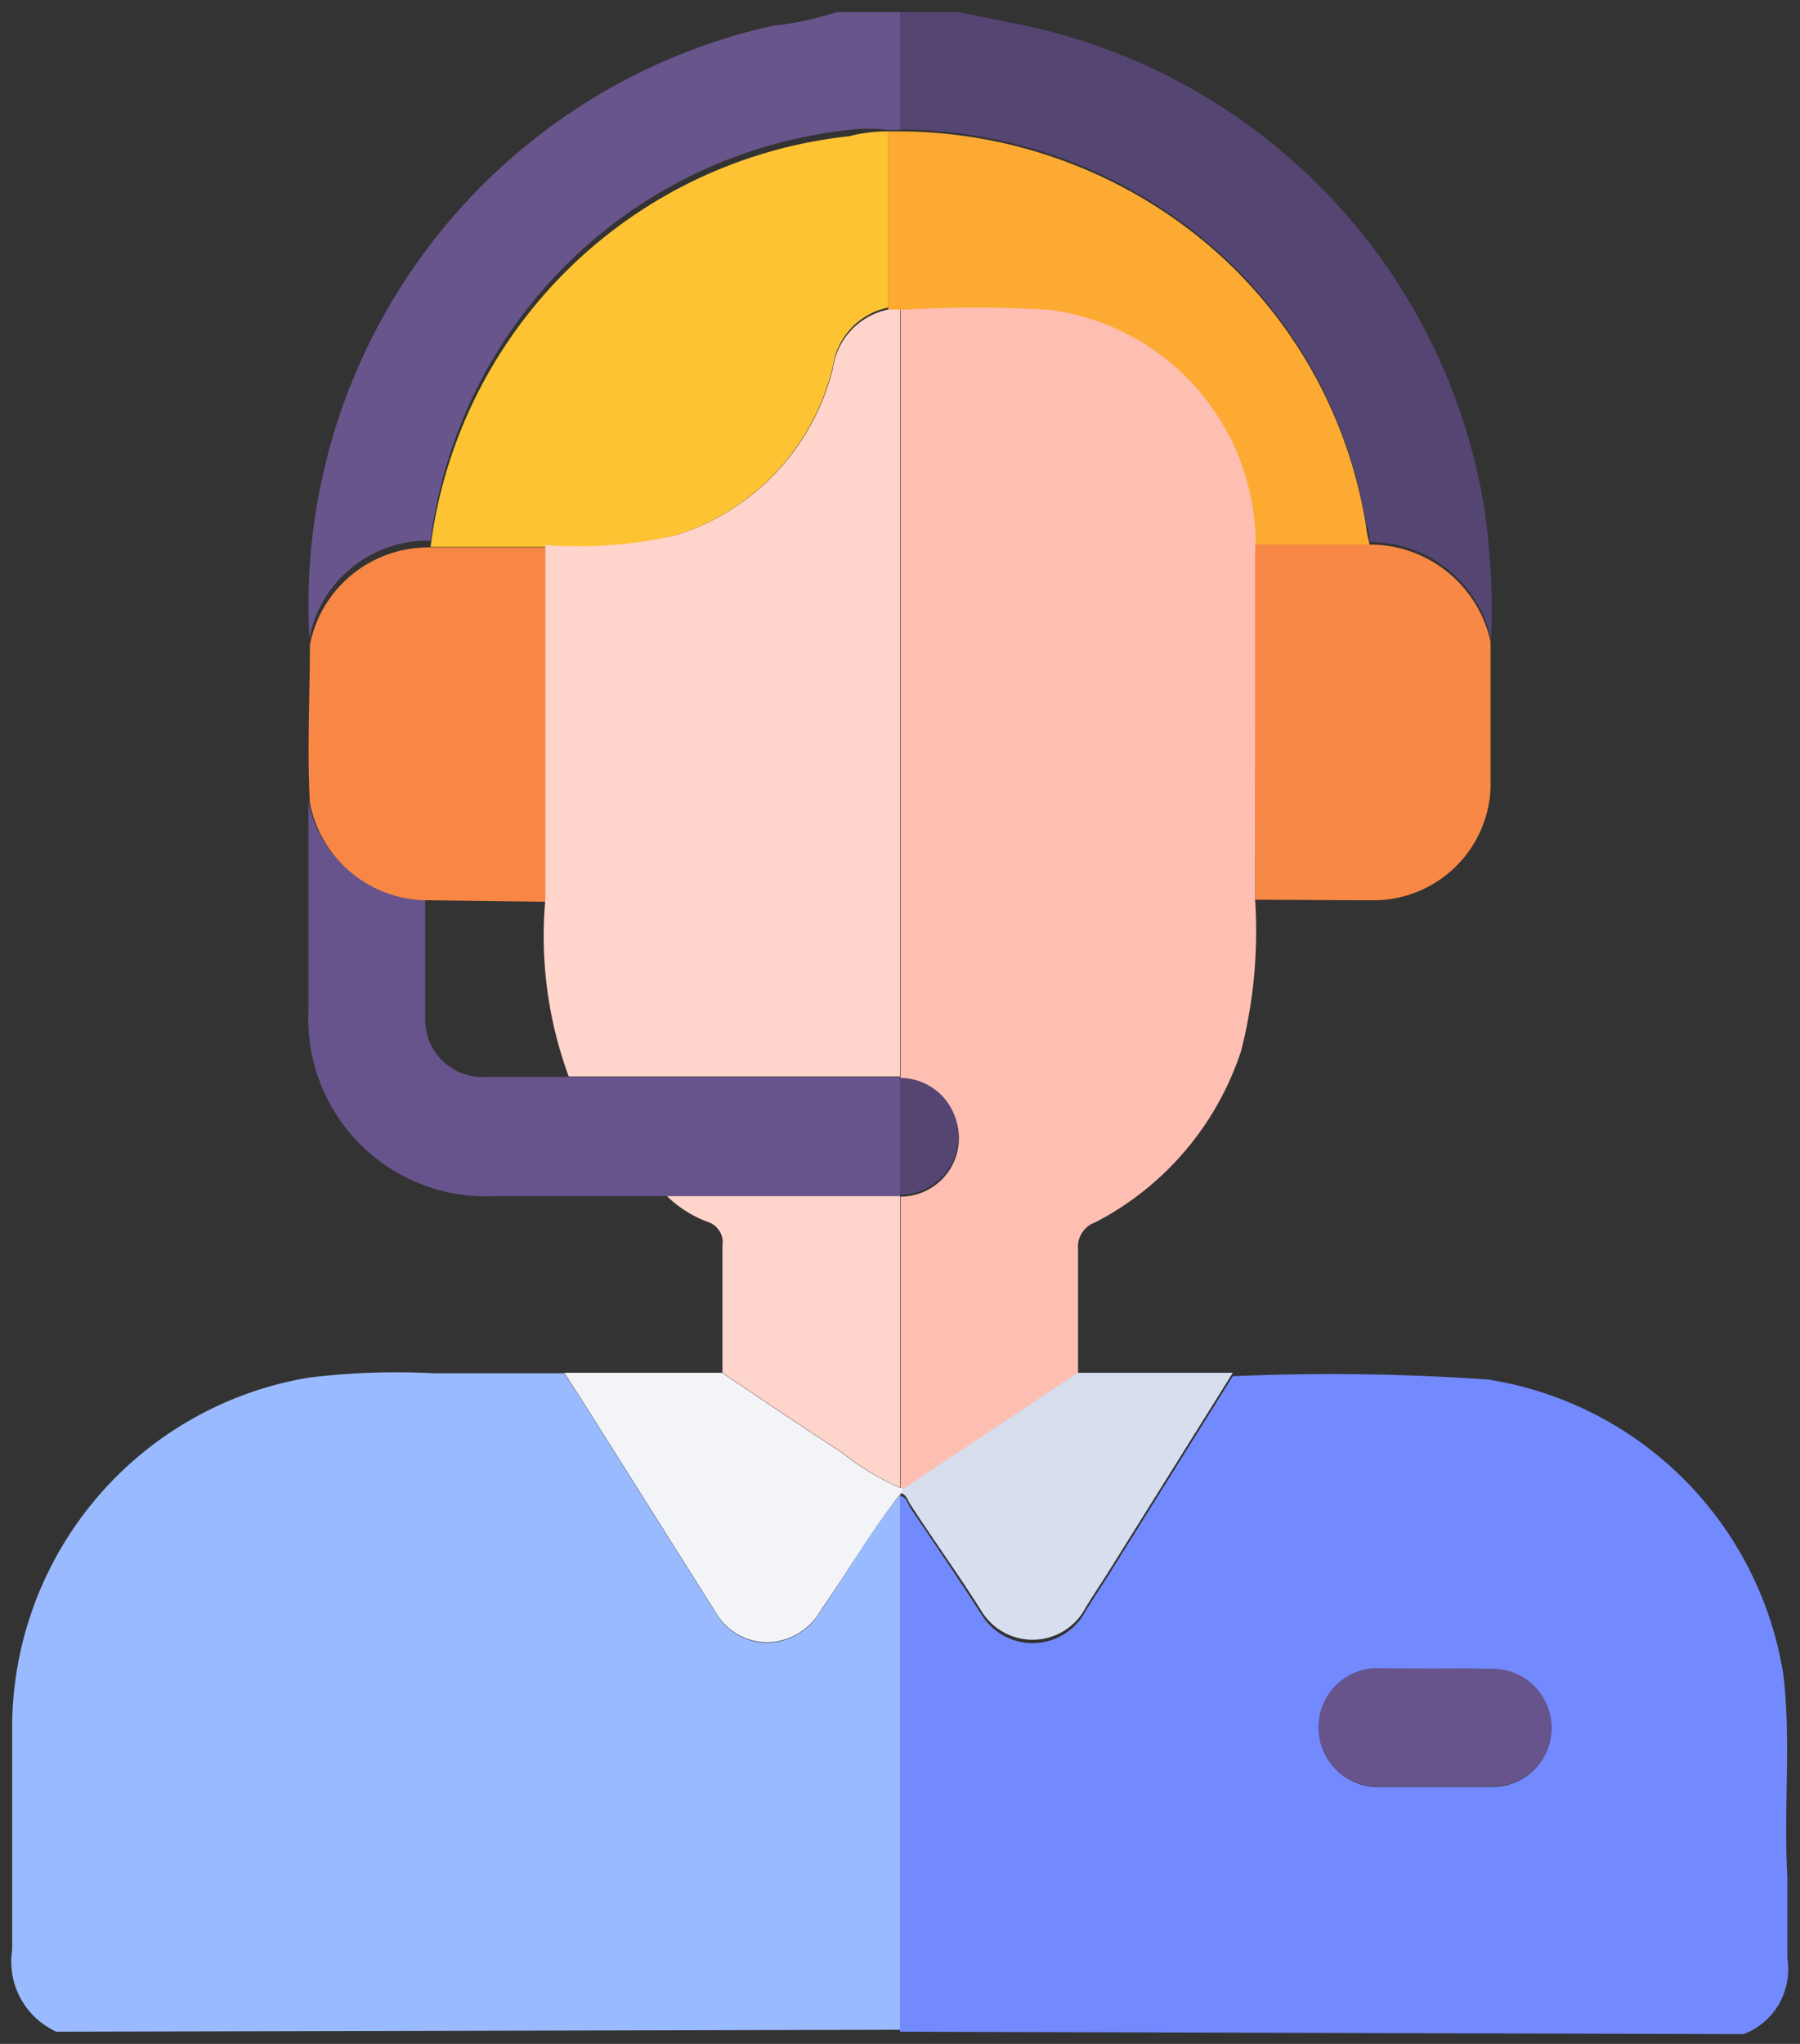
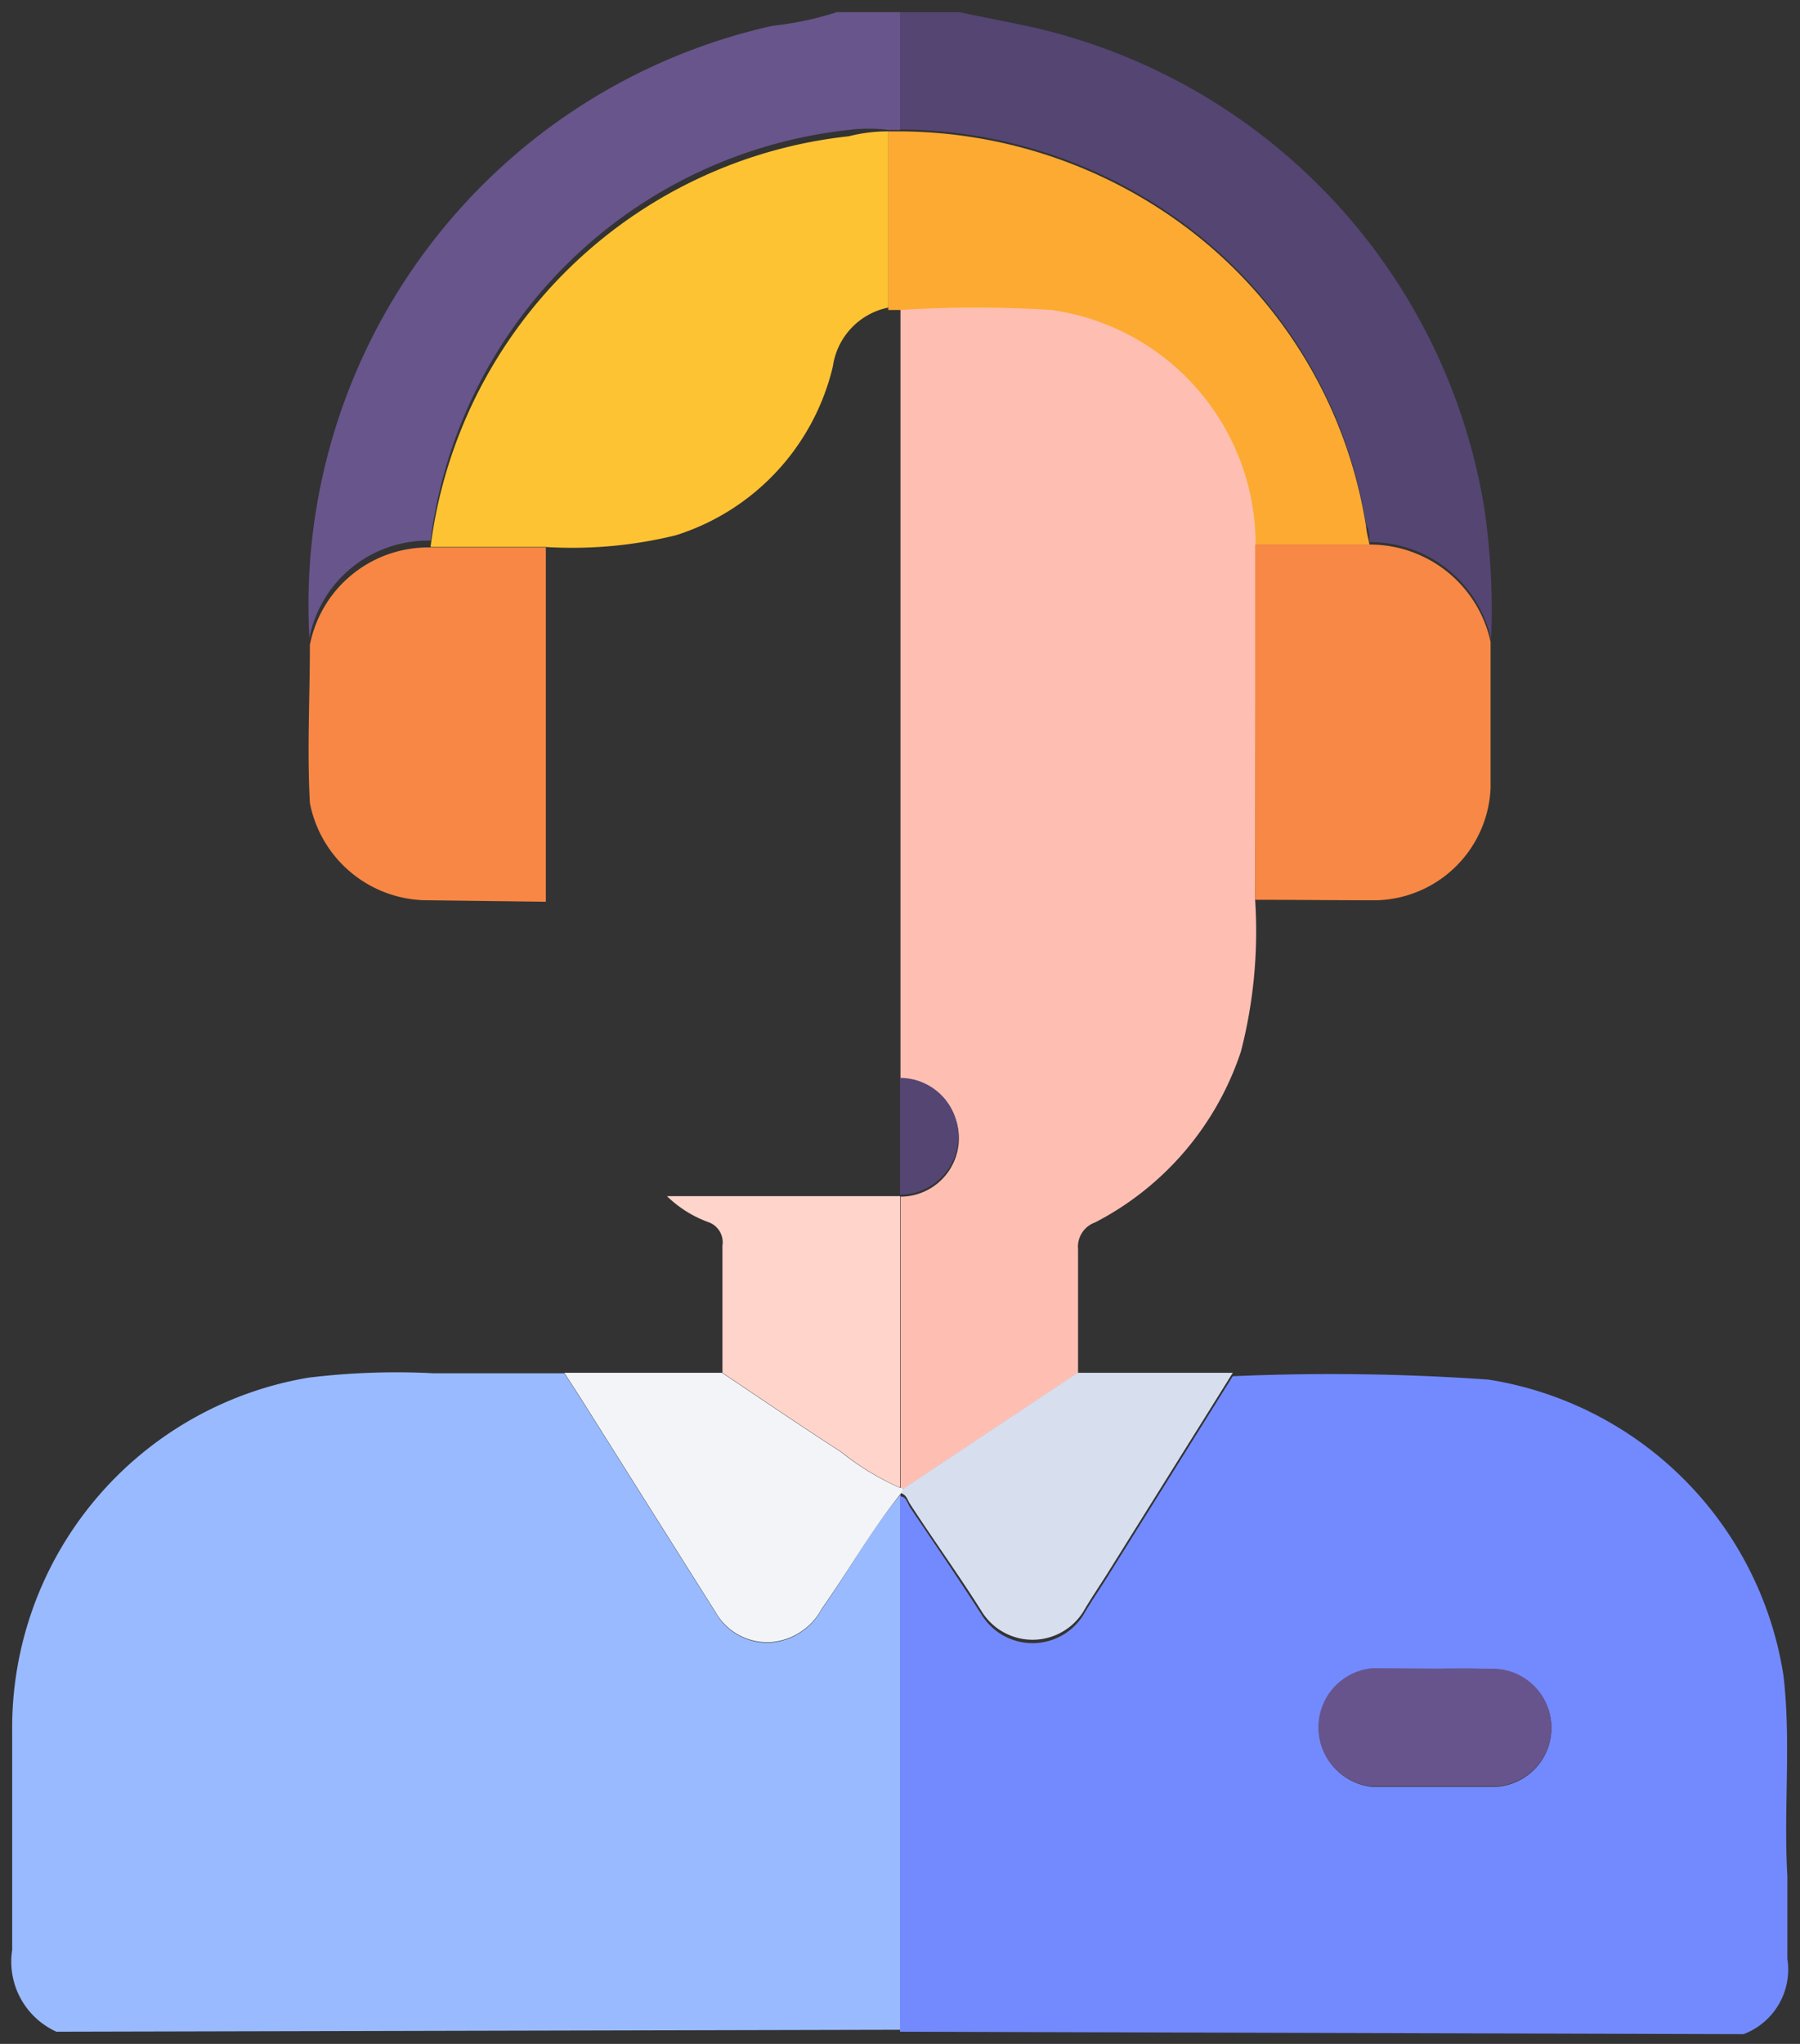
<svg xmlns="http://www.w3.org/2000/svg" id="Layer_1" data-name="Layer 1" viewBox="0 0 37 42">
  <rect x="0" y="0" width="37" height="42" fill="#333333" stroke="none" />
  <defs>
    <style>.cls-1{fill:#99bafe;}.cls-2{fill:#738afe;}.cls-3{fill:#554573;}.cls-4{fill:#68558c;}.cls-5{fill:#febfb2;}.cls-6{fill:#f88845;}.cls-7{fill:#d7dfef;}.cls-8{fill:#67548c;}.cls-9{fill:#f88745;}.cls-10{fill:#f2f4f8;}.cls-11{fill:#fed4cb;}.cls-12{fill:#fdaa33;}.cls-13{fill:#fec333;}</style>
  </defs>
  <title>build-end-communication</title>
  <path class="cls-1" d="M1.16,41.75a1.58,1.58,0,0,1-.91-1.68c0-1.5,0-3,0-4.5a7.3,7.3,0,0,1,6.09-7.26,14.85,14.85,0,0,1,2.58-.09h2.68l.33.51,2.78,4.41a1.22,1.22,0,0,0,1.18.61,1.3,1.3,0,0,0,1-.68c.55-.78,1-1.61,1.62-2.36,0,0,0,0,0,0v11Z" />
  <path class="cls-2" d="M18.5,41.75v-11c.13,0,.15.14.21.23.5.74,1,1.47,1.48,2.22a1.23,1.23,0,0,0,2.07,0c.18-.31.39-.61.58-.92l2.5-4a46.16,46.16,0,0,1,5.26.07,7.29,7.29,0,0,1,6.06,6.08c.16,1.37,0,2.75.08,4.12,0,.57,0,1.14,0,1.7a1.42,1.42,0,0,1-.9,1.55Zm11-7.46H28.22a1.22,1.22,0,0,0,0,2.43h2.46a1.21,1.21,0,0,0,0-2.42C30.28,34.28,29.87,34.29,29.47,34.29Z" />
  <path class="cls-3" d="M19.72.25c.52.11,1,.2,1.55.32a12.14,12.14,0,0,1,9.24,9.87,14.3,14.3,0,0,1,.14,2.7,2.54,2.54,0,0,0-2.5-2c0-.12,0-.24-.07-.36a9.52,9.52,0,0,0-3.66-6.12,9.89,9.89,0,0,0-5.92-2V.25Z" />
  <path class="cls-4" d="M18.5.25V2.67l-.24,0a3.16,3.16,0,0,0-.81,0,9.72,9.72,0,0,0-8.6,8.44,2.48,2.48,0,0,0-2.49,2A12.19,12.19,0,0,1,15.88.53,6.6,6.6,0,0,0,17.2.25Z" />
  <path class="cls-5" d="M25.8,18.49a9.9,9.9,0,0,1-.29,3.11,6.11,6.11,0,0,1-3,3.52.53.53,0,0,0-.35.55c0,.85,0,1.69,0,2.54l-3.58,2.38-.07,0v-6a1.2,1.2,0,1,0,0-2.4V6.34a24.79,24.79,0,0,1,3.11,0,4.87,4.87,0,0,1,4.2,4.82Z" />
  <path class="cls-6" d="M25.8,18.49q0-3.66,0-7.3h2.34a2.54,2.54,0,0,1,2.5,2c0,1,0,2,0,3a2.41,2.41,0,0,1-2.35,2.31C27.47,18.5,26.63,18.49,25.8,18.49Z" />
  <path class="cls-7" d="M18.57,30.59l3.58-2.38,3.19,0-2.5,4c-.19.31-.4.61-.58.92a1.23,1.23,0,0,1-2.07,0c-.47-.75-1-1.48-1.48-2.22-.06-.09-.08-.21-.21-.23s0,0,0,0Z" />
-   <path class="cls-8" d="M13.72,24.58H10.16a3.65,3.65,0,0,1-3.82-3.82l0-4.29a2.47,2.47,0,0,0,2.4,2c0,.81,0,1.62,0,2.43A1.18,1.18,0,0,0,10,22.13c.58,0,1.16,0,1.74,0H18.5v2.46Z" />
  <path class="cls-9" d="M8.77,18.5a2.47,2.47,0,0,1-2.4-2c-.06-1.09,0-2.17,0-3.25a2.48,2.48,0,0,1,2.49-2h2.36v7.28Z" />
  <path class="cls-10" d="M18.57,30.59l-.06.11c-.6.75-1.07,1.58-1.62,2.36a1.3,1.3,0,0,1-1,.68,1.22,1.22,0,0,1-1.18-.61l-2.78-4.41-.33-.51h3.24c.82.55,1.63,1.1,2.45,1.63a5.42,5.42,0,0,0,1.2.73Z" />
  <path class="cls-11" d="M18.5,30.57a5.42,5.42,0,0,1-1.2-.73c-.82-.53-1.63-1.08-2.45-1.63,0-.87,0-1.74,0-2.61a.44.44,0,0,0-.3-.49,2.39,2.39,0,0,1-.84-.53H18.5Z" />
  <path class="cls-8" d="M29.47,34.29c.4,0,.81,0,1.21,0a1.21,1.21,0,0,1,0,2.42H28.21a1.22,1.22,0,0,1,0-2.43Z" />
  <path class="cls-12" d="M28.15,11.19H25.81a4.87,4.87,0,0,0-4.2-4.82,24.79,24.79,0,0,0-3.11,0l-.24,0V2.7l.24,0a9.89,9.89,0,0,1,5.92,2,9.52,9.52,0,0,1,3.66,6.12C28.1,11,28.13,11.07,28.15,11.19Z" />
  <path class="cls-13" d="M18.26,2.7V6.32a1.44,1.44,0,0,0-1.14,1.21A4.8,4.8,0,0,1,13.89,11a8.94,8.94,0,0,1-2.68.24H8.85a9.72,9.72,0,0,1,8.6-8.44A3.16,3.16,0,0,1,18.26,2.7Z" />
-   <path class="cls-11" d="M11.21,11.2A8.94,8.94,0,0,0,13.89,11a4.8,4.8,0,0,0,3.23-3.43,1.44,1.44,0,0,1,1.14-1.21l.24,0V22.12H11.69a8.35,8.35,0,0,1-.48-3.64Z" />
  <path class="cls-3" d="M18.5,24.55v-2.4a1.2,1.2,0,1,1,0,2.4Z" />
</svg>